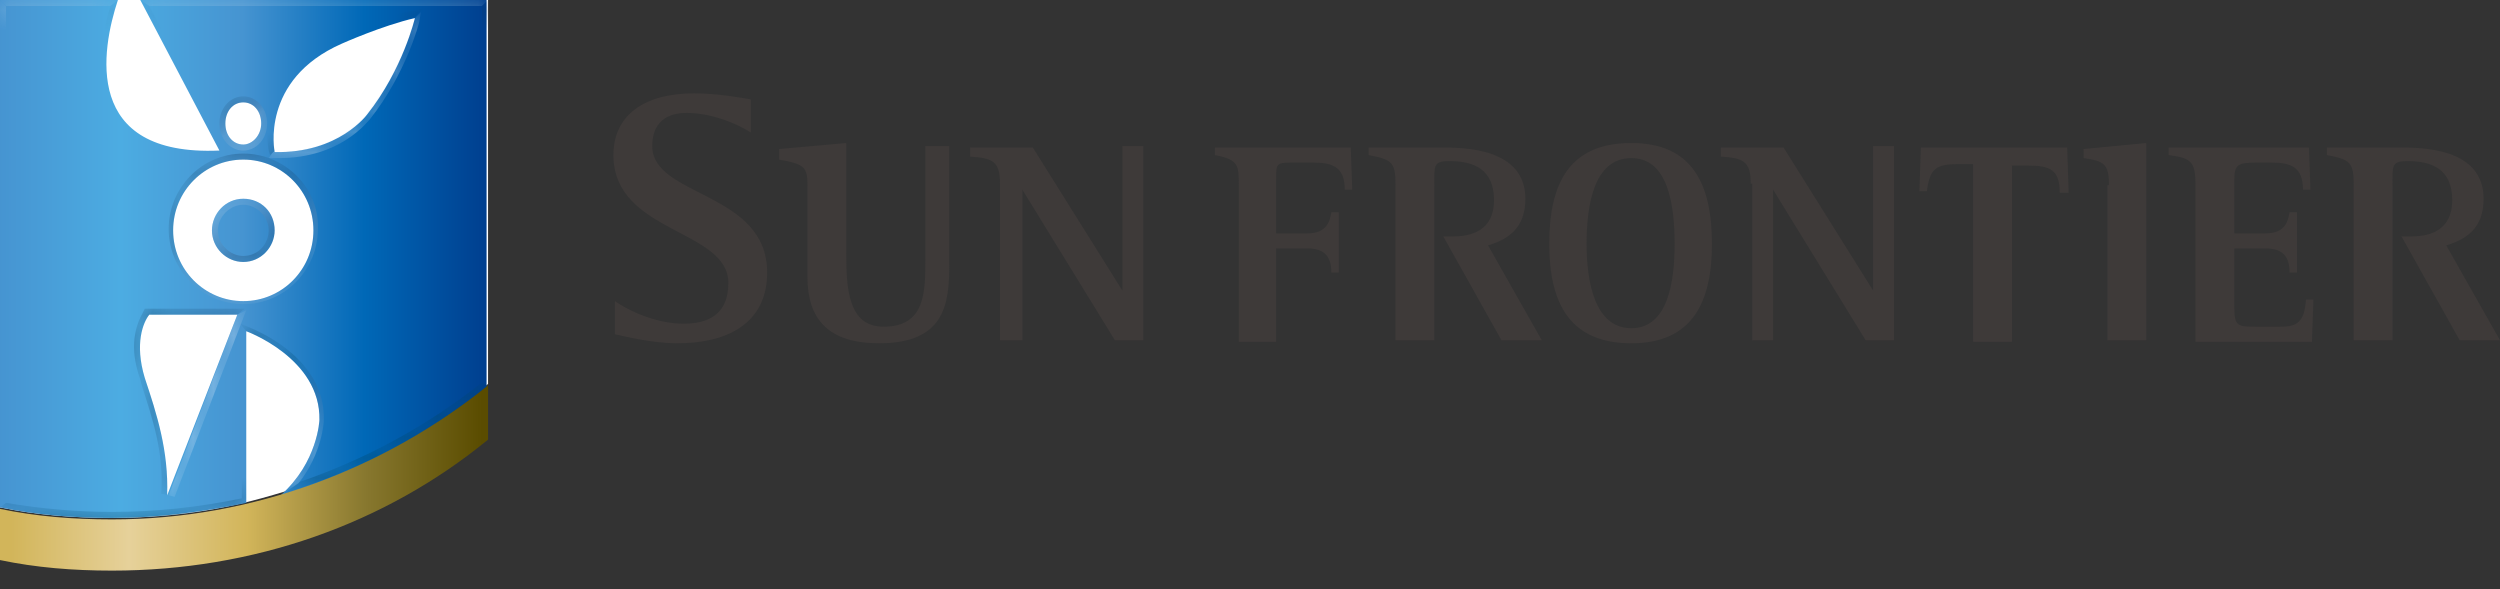
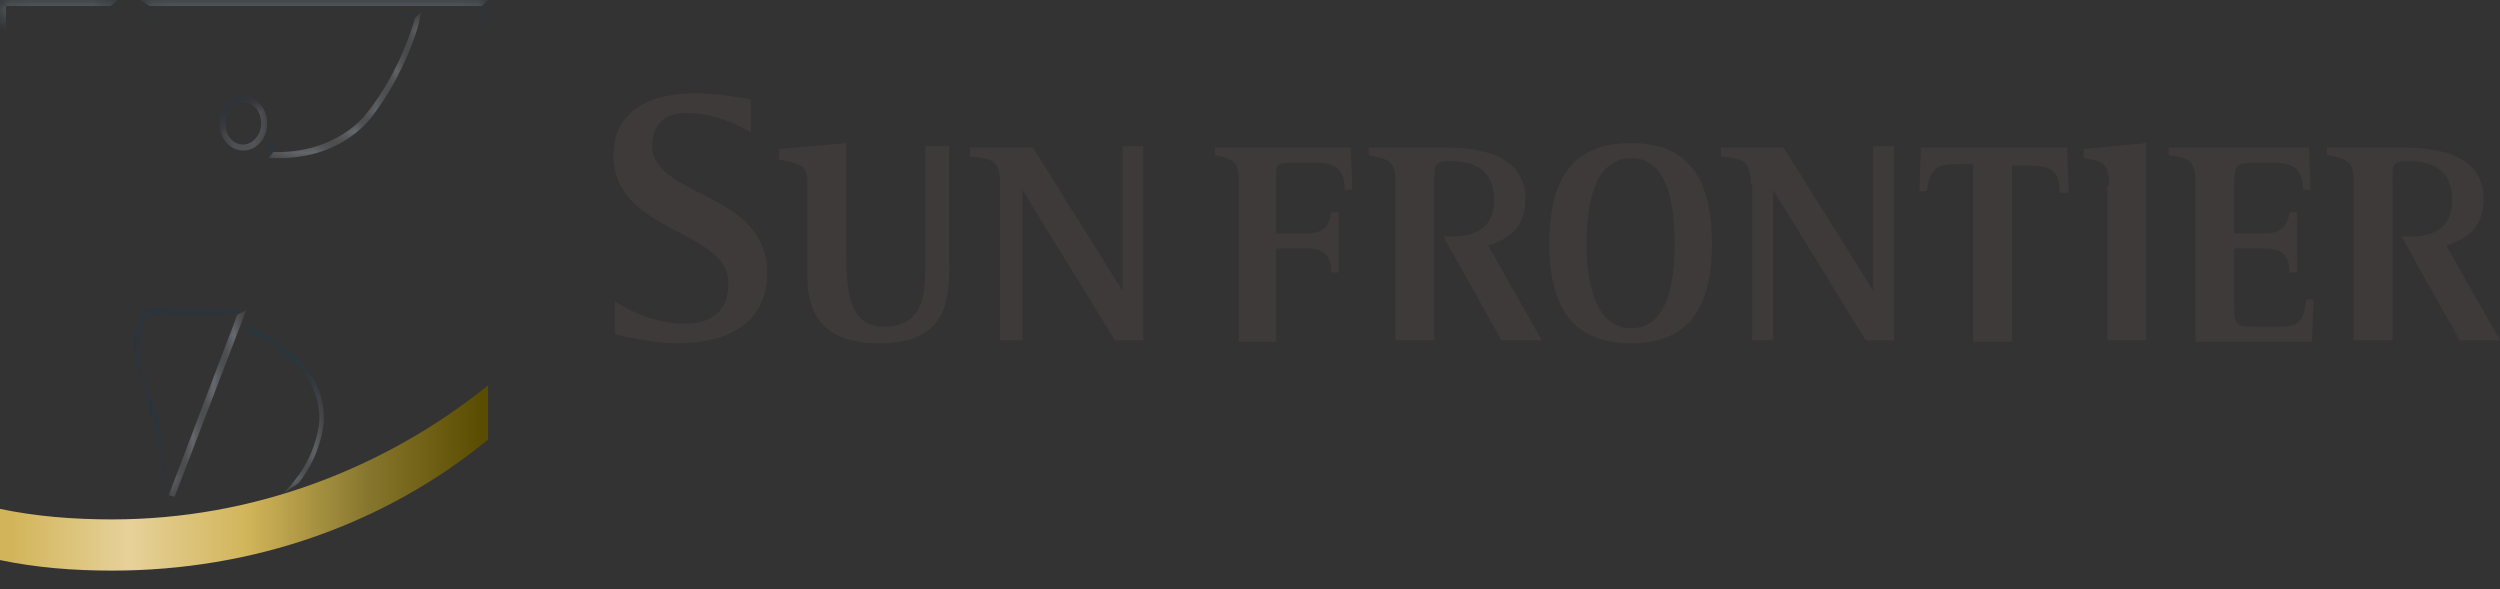
<svg xmlns="http://www.w3.org/2000/svg" width="123" height="29" viewBox="0 0 123 29" fill="none">
  <rect x="0" y="0" width="123" height="29" fill="#333333" stroke="none" />
-   <path d="M0 0V24.963C1.762 25.333 3.598 25.482 5.507 25.482C8.004 25.482 10.428 25.185 12.851 24.518C14.466 24.074 16.008 23.556 17.55 22.889C19.019 22.222 20.414 21.407 21.81 20.518C22.544 20 23.278 19.482 24.012 18.889V0H0Z" fill="white" />
  <path d="M36.937 6.519C36.496 6.222 35.174 5.556 33.779 5.556C32.824 5.556 32.09 6 32.09 7.185C32.09 9.704 37.744 9.407 37.744 13.408C37.744 15.926 35.762 16.889 33.338 16.889C32.017 16.889 30.621 16.519 30.254 16.445V14.815C30.768 15.185 32.163 15.926 33.632 15.926C34.733 15.926 35.835 15.556 35.835 13.926C35.835 11.259 30.181 11.482 30.181 7.63C30.181 5.704 31.649 4.593 34.146 4.593C35.321 4.593 36.496 4.815 36.937 4.889V6.519ZM46.703 13.037C46.703 14.963 46.483 16.889 43.252 16.889C40.755 16.889 39.727 15.704 39.727 13.63V9.111C39.727 8.222 39.58 8.074 38.332 7.852V7.333L41.636 7.037V12.444C41.636 14.148 41.71 16.074 43.472 16.074C45.528 16.074 45.528 14.37 45.528 12.741V7.185H46.703V13.037ZM49.2 9.037C49.2 7.926 48.833 7.778 47.731 7.704V7.259H50.815L55.221 14.296V7.185H56.249V16.741H54.854L50.301 9.333V16.741H49.2V9.037ZM86.136 9.037C86.136 7.926 85.769 7.778 84.668 7.704V7.259H87.752L92.158 14.296V7.185H93.186V16.741H91.791L87.238 9.333V16.741H86.21V9.037H86.136ZM60.949 9.111C60.949 8.148 60.949 7.852 59.774 7.63V7.259H66.457L66.53 9.333H66.163C66.163 8.222 65.575 8 64.621 8H63.519C62.785 8 62.785 8.074 62.785 8.815V11.482H64.327C65.282 11.482 65.428 10.889 65.502 10.444H65.869V13.408H65.502C65.502 12.667 65.208 12.222 64.327 12.222H62.785V16.815H60.949V9.111ZM76.223 12C76.223 8.963 77.251 7.037 80.262 7.037C83.199 7.037 84.227 8.963 84.227 12C84.227 14.963 83.199 16.889 80.262 16.889C77.325 16.889 76.223 15.037 76.223 12ZM80.262 16.148C82.098 16.148 82.391 13.778 82.391 12C82.391 10.148 82.098 7.778 80.262 7.778C78.426 7.778 78.059 10.074 78.059 12C78.059 13.778 78.426 16.148 80.262 16.148ZM97.151 8.074H96.344C95.242 8.074 94.948 8.296 94.802 9.407H94.434L94.508 7.259H101.704L101.778 9.482H101.337C101.337 8.37 100.896 8.148 99.795 8.148H98.987V16.815H97.078V8.074H97.151ZM103.76 9.111C103.76 8.074 103.54 7.926 102.512 7.778V7.333L105.596 7.037V16.741H103.687V9.111H103.76ZM108.019 9.111C108.019 7.926 107.799 7.778 106.698 7.63V7.259H113.6L113.674 9.333H113.307C113.307 8.222 112.719 8 111.765 8H111.03C110.149 8 109.929 8.074 109.929 8.815V11.482H111.471C112.425 11.482 112.572 10.889 112.646 10.444H113.013V13.408H112.646C112.646 12.667 112.352 12.222 111.471 12.222H109.929V15.185C109.929 16.074 110.149 16.074 111.03 16.074H112.205C113.013 16.074 113.38 15.852 113.453 14.741H113.821L113.747 16.815H108.019V9.111V9.111ZM75.856 16.741H73.873L71.009 11.63H71.523C72.404 11.63 73.506 11.333 73.506 9.852C73.506 8.296 72.478 7.926 71.303 7.926C70.495 7.926 70.569 8.148 70.569 9.185V16.741H68.659V9.111C68.659 8 68.513 7.852 67.338 7.63V7.259H70.936C71.964 7.259 75.048 7.259 75.048 9.778C75.048 11.259 74.167 11.778 73.212 12.074L75.856 16.741ZM123 16.741H121.017L118.153 11.63H118.667C119.548 11.63 120.65 11.333 120.65 9.852C120.65 8.296 119.622 7.926 118.447 7.926C117.639 7.926 117.713 8.148 117.713 9.185V16.741H115.803V9.111C115.803 8 115.656 7.852 114.482 7.63V7.259H118.08C119.108 7.259 122.192 7.259 122.192 9.778C122.192 11.259 121.311 11.778 120.356 12.074L123 16.741Z" fill="#3E3A39" />
-   <path d="M6.903 0L10.795 7.407C4.039 7.704 4.993 2.444 5.801 0H0V24.963C1.762 25.333 3.598 25.482 5.507 25.482C7.784 25.482 9.987 25.185 12.116 24.741V16.296C12.116 16.296 15.788 17.63 15.715 20.667C15.715 20.667 15.641 22.741 13.805 24.37C17.55 23.259 21.002 21.407 23.939 19.037V0H6.903ZM11.97 5.037C12.484 5.037 12.851 5.481 12.851 6.074C12.851 6.667 12.41 7.111 11.97 7.111C11.456 7.111 11.088 6.667 11.088 6.074C11.088 5.481 11.456 5.037 11.97 5.037ZM8.224 24.37C8.298 22.148 7.71 20.37 7.123 18.593C6.609 16.889 7.05 15.852 7.343 15.482H11.676L8.224 24.37ZM11.97 14.815C10.06 14.815 8.518 13.259 8.518 11.333C8.518 9.407 10.06 7.852 11.97 7.852C13.879 7.852 15.421 9.407 15.421 11.333C15.421 13.259 13.879 14.815 11.97 14.815ZM18.064 5.63C18.064 5.63 16.669 7.556 13.512 7.481C13.512 7.481 12.777 3.926 16.816 2.148C16.816 2.148 18.799 1.259 20.414 0.889C20.414 0.889 19.827 3.407 18.064 5.63ZM13.512 11.333C13.512 12.148 12.851 12.889 11.97 12.889C11.162 12.889 10.428 12.222 10.428 11.333C10.428 10.518 11.088 9.778 11.97 9.778C12.851 9.778 13.512 10.444 13.512 11.333Z" fill="url(#paint0_linear)" />
  <path d="M24.012 18.963C18.946 23.037 12.484 25.555 5.507 25.555C3.598 25.555 1.762 25.407 0 25.037V27.555C1.762 27.926 3.598 28.074 5.507 28.074C12.484 28.074 18.946 25.778 24.012 21.63V18.963Z" fill="url(#paint1_linear)" />
  <mask id="mask0" mask-type="alpha" maskUnits="userSpaceOnUse" x="8" y="7" width="8" height="8">
-     <path d="M11.97 7.556C9.913 7.556 8.298 9.259 8.298 11.259C8.298 13.333 9.987 14.963 11.97 14.963C14.026 14.963 15.641 13.259 15.641 11.259C15.715 9.259 14.026 7.556 11.97 7.556ZM11.97 14.815C10.06 14.815 8.518 13.259 8.518 11.333C8.518 9.407 10.06 7.852 11.97 7.852C13.879 7.852 15.421 9.407 15.421 11.333C15.421 13.259 13.879 14.815 11.97 14.815Z" fill="url(#paint2_linear)" />
-   </mask>
+     </mask>
  <g mask="url(#mask0)">
    <path opacity="0.85" d="M11.97 7.556C9.913 7.556 8.298 9.259 8.298 11.259C8.298 13.333 9.987 14.963 11.97 14.963C14.026 14.963 15.641 13.259 15.641 11.259C15.715 9.259 14.026 7.556 11.97 7.556ZM11.97 14.815C10.06 14.815 8.518 13.259 8.518 11.333C8.518 9.407 10.06 7.852 11.97 7.852C13.879 7.852 15.421 9.407 15.421 11.333C15.421 13.259 13.879 14.815 11.97 14.815Z" fill="url(#paint3_linear)" />
  </g>
  <mask id="mask1" mask-type="alpha" maskUnits="userSpaceOnUse" x="0" y="0" width="25" height="1">
    <path d="M5.434 0.296H0.294L0 0H5.801L5.434 0.296ZM24.012 0H6.903L7.343 0.296H23.719L24.012 0Z" fill="url(#paint4_linear)" />
  </mask>
  <g mask="url(#mask1)">
    <path d="M5.434 0.296H0.294L0 0H5.801L5.434 0.296ZM24.012 0H6.903L7.343 0.296H23.719L24.012 0Z" fill="url(#paint5_linear)" />
    <path d="M24.012 18.963V0L23.719 0.296V18.815L24.012 18.963Z" fill="#11395B" />
    <path d="M0.294 24.741V0.296L0 0V24.963L0.294 24.741Z" fill="#AFCFE6" />
    <mask id="mask2" mask-type="alpha" maskUnits="userSpaceOnUse" x="4" y="0" width="8" height="8">
      <path d="M10.794 7.407C4.039 7.704 4.993 2.444 5.801 0L5.434 0.296C4.993 1.778 4.553 4.222 5.728 5.926C6.609 7.111 8.077 7.704 10.28 7.704C10.501 7.704 10.648 7.704 10.868 7.704H11.308L10.794 7.407Z" fill="url(#paint6_linear)" />
    </mask>
    <g mask="url(#mask2)">
      <path d="M10.794 7.407C4.039 7.704 4.993 2.444 5.801 0L5.434 0.296C4.993 1.778 4.553 4.222 5.728 5.926C6.609 7.111 8.077 7.704 10.28 7.704C10.501 7.704 10.648 7.704 10.868 7.704H11.308L10.794 7.407Z" fill="url(#paint7_linear)" />
    </g>
    <path opacity="0.15" d="M11.235 7.63L7.343 0.296L6.903 0L10.795 7.407L11.235 7.63Z" fill="#11395B" />
  </g>
  <mask id="mask3" mask-type="alpha" maskUnits="userSpaceOnUse" x="10" y="4" width="4" height="4">
    <path d="M11.969 7.407C12.63 7.407 13.144 6.815 13.144 6.074C13.144 5.333 12.63 4.741 11.969 4.741C11.309 4.741 10.794 5.333 10.794 6.074C10.794 6.815 11.309 7.407 11.969 7.407ZM11.969 5.037C12.483 5.037 12.851 5.481 12.851 6.074C12.851 6.667 12.41 7.111 11.969 7.111C11.455 7.111 11.088 6.667 11.088 6.074C11.088 5.481 11.455 5.037 11.969 5.037Z" fill="url(#paint8_linear)" />
  </mask>
  <g mask="url(#mask3)">
    <path opacity="0.85" d="M11.969 7.407C12.63 7.407 13.144 6.815 13.144 6.074C13.144 5.333 12.63 4.741 11.969 4.741C11.309 4.741 10.794 5.333 10.794 6.074C10.794 6.815 11.309 7.407 11.969 7.407ZM11.969 5.037C12.483 5.037 12.851 5.481 12.851 6.074C12.851 6.667 12.41 7.111 11.969 7.111C11.455 7.111 11.088 6.667 11.088 6.074C11.088 5.481 11.455 5.037 11.969 5.037Z" fill="url(#paint9_linear)" />
  </g>
  <mask id="mask4" mask-type="alpha" maskUnits="userSpaceOnUse" x="10" y="9" width="4" height="4">
-     <path d="M11.969 9.778C11.162 9.778 10.427 10.444 10.427 11.333C10.427 12.148 11.088 12.889 11.969 12.889C12.777 12.889 13.511 12.222 13.511 11.333C13.511 10.444 12.851 9.778 11.969 9.778ZM11.969 12.593C11.308 12.593 10.721 12 10.721 11.333C10.721 10.667 11.308 10.074 11.969 10.074C12.63 10.074 13.218 10.667 13.218 11.333C13.218 12 12.704 12.593 11.969 12.593Z" fill="url(#paint10_linear)" />
-   </mask>
+     </mask>
  <g mask="url(#mask4)">
    <path opacity="0.85" d="M11.969 9.778C11.162 9.778 10.427 10.444 10.427 11.333C10.427 12.148 11.088 12.889 11.969 12.889C12.777 12.889 13.511 12.222 13.511 11.333C13.511 10.444 12.851 9.778 11.969 9.778ZM11.969 12.593C11.308 12.593 10.721 12 10.721 11.333C10.721 10.667 11.308 10.074 11.969 10.074C12.63 10.074 13.218 10.667 13.218 11.333C13.218 12 12.704 12.593 11.969 12.593Z" fill="url(#paint11_linear)" />
  </g>
  <mask id="mask5" mask-type="alpha" maskUnits="userSpaceOnUse" x="0" y="18" width="25" height="8">
-     <path d="M14.76 23.704C17.991 22.593 21.002 20.963 23.719 18.815L24.012 18.963C21.075 21.333 17.624 23.185 13.879 24.296C13.879 24.296 14.54 23.852 14.76 23.704ZM12.116 24.741C9.987 25.259 7.784 25.482 5.507 25.482C3.598 25.482 1.762 25.333 0 24.963L0.294 24.741C2.056 25.037 3.819 25.185 5.507 25.185C7.637 25.185 9.767 24.963 11.896 24.518L12.116 24.741Z" fill="url(#paint12_linear)" />
-   </mask>
+     </mask>
  <g mask="url(#mask5)">
    <path d="M14.76 23.704C17.991 22.593 21.002 20.963 23.719 18.815L24.012 18.963C21.075 21.333 17.624 23.185 13.879 24.296C13.879 24.296 14.54 23.852 14.76 23.704ZM12.116 24.741C9.987 25.259 7.784 25.482 5.507 25.482C3.598 25.482 1.762 25.333 0 24.963L0.294 24.741C2.056 25.037 3.819 25.185 5.507 25.185C7.637 25.185 9.767 24.963 11.896 24.518L12.116 24.741Z" fill="url(#paint13_linear)" />
    <path d="M12.116 24.741V16.296L11.896 15.852V24.519L12.116 24.741Z" fill="#004567" />
  </g>
  <mask id="mask6" mask-type="alpha" maskUnits="userSpaceOnUse" x="13" y="0" width="8" height="8">
    <path d="M20.414 0.889C20.414 0.889 19.753 3.481 17.991 5.63C17.991 5.63 16.596 7.555 13.438 7.481L13.218 7.778H13.438C13.511 7.778 13.658 7.778 13.732 7.778C16.743 7.778 18.064 6 18.211 5.852C19.974 3.63 20.634 1.111 20.634 1.037L20.708 0.593L20.414 0.889Z" fill="url(#paint14_linear)" />
  </mask>
  <g mask="url(#mask6)">
    <path opacity="0.85" d="M20.414 0.889C20.414 0.889 19.753 3.481 17.991 5.63C17.991 5.63 16.596 7.555 13.438 7.481L13.218 7.778H13.438C13.511 7.778 13.658 7.778 13.732 7.778C16.743 7.778 18.064 6 18.211 5.852C19.974 3.63 20.634 1.111 20.634 1.037L20.708 0.593L20.414 0.889Z" fill="url(#paint15_linear)" />
    <path opacity="0.85" d="M13.512 7.407C13.512 7.407 12.777 3.852 16.816 2.074C16.816 2.074 18.799 1.185 20.414 0.815L20.782 0.444L20.341 0.519C18.725 0.815 16.743 1.704 16.669 1.778C14.466 2.741 13.659 4.222 13.365 5.259C12.998 6.444 13.218 7.333 13.218 7.407L13.291 7.63L13.512 7.407Z" fill="url(#paint16_linear)" />
  </g>
  <mask id="mask7" mask-type="alpha" maskUnits="userSpaceOnUse" x="11" y="15" width="5" height="10">
    <path d="M12.117 16.296C12.117 16.296 15.788 17.63 15.715 20.667C15.715 20.667 15.641 22.741 13.805 24.37L14.687 23.778C15.862 22.296 15.935 20.741 15.935 20.667C16.008 17.482 12.337 16.148 12.19 16.074L11.823 15.926L12.117 16.296Z" fill="url(#paint17_linear)" />
  </mask>
  <g mask="url(#mask7)">
    <path d="M12.117 16.296C12.117 16.296 15.788 17.63 15.715 20.667C15.715 20.667 15.641 22.741 13.805 24.37L14.687 23.778C15.862 22.296 15.935 20.741 15.935 20.667C16.008 17.482 12.337 16.148 12.19 16.074L11.823 15.926L12.117 16.296Z" fill="url(#paint18_linear)" />
  </g>
  <mask id="mask8" mask-type="alpha" maskUnits="userSpaceOnUse" x="6" y="15" width="7" height="10">
    <path d="M8.225 24.37C8.298 22.148 7.711 20.37 7.123 18.593C6.609 16.889 7.05 15.852 7.343 15.482H11.676L12.043 15.185H7.123L7.05 15.333C6.682 16 6.315 17.037 6.903 18.667L6.976 18.963C7.49 20.593 8.078 22.222 7.931 24.296C8.078 24.296 8.225 24.37 8.225 24.37Z" fill="url(#paint19_linear)" />
  </mask>
  <g mask="url(#mask8)">
    <path opacity="0.85" d="M8.225 24.37C8.298 22.148 7.711 20.37 7.123 18.593C6.609 16.889 7.05 15.852 7.343 15.482H11.676L12.043 15.185H7.123L7.05 15.333C6.682 16 6.315 17.037 6.903 18.667L6.976 18.963C7.49 20.593 8.078 22.222 7.931 24.296C8.078 24.296 8.225 24.37 8.225 24.37Z" fill="url(#paint20_linear)" />
  </g>
  <mask id="mask9" mask-type="alpha" maskUnits="userSpaceOnUse" x="8" y="15" width="5" height="10">
    <path d="M11.676 15.482L8.298 24.37L8.592 24.445L12.116 15.259L11.676 15.482Z" fill="url(#paint21_linear)" />
  </mask>
  <g mask="url(#mask9)">
    <path opacity="0.85" d="M11.676 15.482L8.298 24.37L8.592 24.445L12.116 15.259L11.676 15.482Z" fill="url(#paint22_linear)" />
  </g>
  <defs>
    <linearGradient id="paint0_linear" x1="-0.075" y1="12.753" x2="23.916" y2="12.753" gradientUnits="userSpaceOnUse">
      <stop stop-color="#4694D1" />
      <stop offset="0.25" stop-color="#4CACE2" />
      <stop offset="0.5" stop-color="#4694D1" />
      <stop offset="0.75" stop-color="#0068B7" />
      <stop offset="1" stop-color="#003F8F" />
    </linearGradient>
    <linearGradient id="paint1_linear" x1="0.571" y1="23.483" x2="23.718" y2="23.483" gradientUnits="userSpaceOnUse">
      <stop stop-color="#D2B55A" />
      <stop offset="0.25" stop-color="#E6D19A" />
      <stop offset="0.5" stop-color="#D2B55A" />
      <stop offset="0.75" stop-color="#88782F" />
      <stop offset="1" stop-color="#5A4C00" />
    </linearGradient>
    <linearGradient id="paint2_linear" x1="13.806" y1="14.488" x2="10.17" y2="8.245" gradientUnits="userSpaceOnUse">
      <stop stop-color="#A6A6A6" />
      <stop offset="0.151" stop-color="#939393" />
      <stop offset="0.442" stop-color="#666666" />
      <stop offset="0.452" stop-color="#727272" />
      <stop offset="0.486" stop-color="#989898" />
      <stop offset="0.524" stop-color="#B8B8B8" />
      <stop offset="0.564" stop-color="#D2D2D2" />
      <stop offset="0.608" stop-color="#E6E6E6" />
      <stop offset="0.658" stop-color="#F4F4F4" />
      <stop offset="0.719" stop-color="#FDFDFD" />
      <stop offset="0.822" stop-color="white" />
    </linearGradient>
    <linearGradient id="paint3_linear" x1="13.806" y1="14.488" x2="10.17" y2="8.245" gradientUnits="userSpaceOnUse">
      <stop stop-color="#CADBED" />
      <stop offset="0.106" stop-color="#B9C8DB" />
      <stop offset="0.317" stop-color="#8D97B0" />
      <stop offset="0.442" stop-color="#717B96" />
      <stop offset="0.475" stop-color="#5C6785" />
      <stop offset="0.521" stop-color="#435473" />
      <stop offset="0.573" stop-color="#2F4767" />
      <stop offset="0.631" stop-color="#1F3F60" />
      <stop offset="0.702" stop-color="#143A5C" />
      <stop offset="0.822" stop-color="#11395B" />
    </linearGradient>
    <linearGradient id="paint4_linear" x1="0" y1="0.137" x2="24.02" y2="0.137" gradientUnits="userSpaceOnUse">
      <stop stop-color="white" />
      <stop offset="0.371" stop-color="#C1C1C1" />
      <stop offset="1" stop-color="#5C5C5C" />
    </linearGradient>
    <linearGradient id="paint5_linear" x1="0" y1="0.137" x2="24.02" y2="0.137" gradientUnits="userSpaceOnUse">
      <stop stop-color="#AFCFE6" />
      <stop offset="1" stop-color="#AFCFE6" />
    </linearGradient>
    <linearGradient id="paint6_linear" x1="9.76" y1="8.676" x2="4.465" y2="0.894" gradientUnits="userSpaceOnUse">
      <stop stop-color="#BFBFBF" />
      <stop offset="0.097" stop-color="#BCBCBC" />
      <stop offset="0.166" stop-color="#B3B3B3" />
      <stop offset="0.226" stop-color="#A4A4A4" />
      <stop offset="0.282" stop-color="#8D8D8D" />
      <stop offset="0.333" stop-color="#717171" />
      <stop offset="0.35" stop-color="#666666" />
      <stop offset="0.485" stop-color="#929292" />
      <stop offset="0.651" stop-color="#C0C0C0" />
      <stop offset="0.799" stop-color="#E3E3E3" />
      <stop offset="0.92" stop-color="#F7F7F7" />
      <stop offset="1" stop-color="white" />
    </linearGradient>
    <linearGradient id="paint7_linear" x1="9.76" y1="8.676" x2="4.465" y2="0.894" gradientUnits="userSpaceOnUse">
      <stop stop-color="#DFEAF8" />
      <stop offset="0.117" stop-color="#DCE7F5" />
      <stop offset="0.201" stop-color="#D4DEEC" />
      <stop offset="0.274" stop-color="#C6CDDB" />
      <stop offset="0.34" stop-color="#B3B6C5" />
      <stop offset="0.35" stop-color="#B0B2C2" />
      <stop offset="0.502" stop-color="#808299" />
      <stop offset="0.663" stop-color="#555D7A" />
      <stop offset="0.805" stop-color="#344767" />
      <stop offset="0.922" stop-color="#1B3D5E" />
      <stop offset="1" stop-color="#11395B" />
    </linearGradient>
    <linearGradient id="paint8_linear" x1="12.652" y1="7.14" x2="11.265" y2="5.024" gradientUnits="userSpaceOnUse">
      <stop stop-color="#BFBFBF" />
      <stop offset="0.088" stop-color="#ADADAD" />
      <stop offset="0.264" stop-color="#7D7D7D" />
      <stop offset="0.503" stop-color="#333333" />
      <stop offset="0.504" stop-color="#343434" />
      <stop offset="0.576" stop-color="#696969" />
      <stop offset="0.649" stop-color="#979797" />
      <stop offset="0.721" stop-color="#BDBDBD" />
      <stop offset="0.792" stop-color="#DADADA" />
      <stop offset="0.863" stop-color="#EEEEEE" />
      <stop offset="0.933" stop-color="#FBFBFB" />
      <stop offset="1" stop-color="white" />
    </linearGradient>
    <linearGradient id="paint9_linear" x1="12.652" y1="7.14" x2="11.265" y2="5.024" gradientUnits="userSpaceOnUse">
      <stop stop-color="#CADBED" />
      <stop offset="0.24" stop-color="#BFCADA" />
      <stop offset="0.503" stop-color="#B0B2C2" />
      <stop offset="0.522" stop-color="#A5A7B8" />
      <stop offset="0.603" stop-color="#7A7E95" />
      <stop offset="0.685" stop-color="#59607C" />
      <stop offset="0.765" stop-color="#3D4D6C" />
      <stop offset="0.845" stop-color="#274162" />
      <stop offset="0.924" stop-color="#173B5C" />
      <stop offset="1" stop-color="#11395B" />
    </linearGradient>
    <linearGradient id="paint10_linear" x1="11.233" y1="9.993" x2="12.778" y2="12.645" gradientUnits="userSpaceOnUse">
      <stop stop-color="#BFBFBF" />
      <stop offset="0.088" stop-color="#ADADAD" />
      <stop offset="0.264" stop-color="#7D7D7D" />
      <stop offset="0.503" stop-color="#333333" />
      <stop offset="0.504" stop-color="#343434" />
      <stop offset="0.576" stop-color="#696969" />
      <stop offset="0.649" stop-color="#979797" />
      <stop offset="0.721" stop-color="#BDBDBD" />
      <stop offset="0.792" stop-color="#DADADA" />
      <stop offset="0.863" stop-color="#EEEEEE" />
      <stop offset="0.933" stop-color="#FBFBFB" />
      <stop offset="1" stop-color="white" />
    </linearGradient>
    <linearGradient id="paint11_linear" x1="11.233" y1="9.993" x2="12.778" y2="12.645" gradientUnits="userSpaceOnUse">
      <stop stop-color="#DFEAF8" />
      <stop offset="0.102" stop-color="#CDD7E8" />
      <stop offset="0.307" stop-color="#9FA8BE" />
      <stop offset="0.503" stop-color="#6F7A96" />
      <stop offset="0.586" stop-color="#566381" />
      <stop offset="0.692" stop-color="#3B4E6E" />
      <stop offset="0.797" stop-color="#264263" />
      <stop offset="0.9" stop-color="#163B5D" />
      <stop offset="1" stop-color="#11395B" />
    </linearGradient>
    <linearGradient id="paint12_linear" x1="0" y1="22.157" x2="24.02" y2="22.157" gradientUnits="userSpaceOnUse">
      <stop stop-color="#808080" />
      <stop offset="1" stop-color="white" />
    </linearGradient>
    <linearGradient id="paint13_linear" x1="0" y1="22.157" x2="24.02" y2="22.157" gradientUnits="userSpaceOnUse">
      <stop stop-color="#004567" />
      <stop offset="1" stop-color="#004567" />
    </linearGradient>
    <linearGradient id="paint14_linear" x1="13.291" y1="4.108" x2="20.779" y2="4.108" gradientUnits="userSpaceOnUse">
      <stop stop-color="#8C8C8C" />
      <stop offset="0.03" stop-color="#9A9A9A" />
      <stop offset="0.082" stop-color="#ABABAB" />
      <stop offset="0.147" stop-color="#B7B7B7" />
      <stop offset="0.238" stop-color="#BDBDBD" />
      <stop offset="0.491" stop-color="#BFBFBF" />
      <stop offset="0.733" stop-color="#BDBDBD" />
      <stop offset="0.82" stop-color="#B7B7B7" />
      <stop offset="0.882" stop-color="#ABABAB" />
      <stop offset="0.932" stop-color="#9A9A9A" />
      <stop offset="0.974" stop-color="#848484" />
      <stop offset="1" stop-color="#737373" />
    </linearGradient>
    <linearGradient id="paint15_linear" x1="13.291" y1="4.108" x2="20.779" y2="4.108" gradientUnits="userSpaceOnUse">
      <stop stop-color="#DFEAF8" />
      <stop offset="0.069" stop-color="#DFEAF8" />
      <stop offset="0.491" stop-color="#DFEAF8" />
      <stop offset="0.928" stop-color="#DFEAF8" />
      <stop offset="1" stop-color="#DFEAF8" />
    </linearGradient>
    <linearGradient id="paint16_linear" x1="13.192" y1="4.101" x2="20.778" y2="4.101" gradientUnits="userSpaceOnUse">
      <stop offset="0.05" stop-color="#11395B" />
      <stop offset="0.114" stop-color="#11395B" />
      <stop offset="0.503" stop-color="#11395B" />
      <stop offset="0.887" stop-color="#11395B" />
      <stop offset="0.95" stop-color="#11395B" />
    </linearGradient>
    <linearGradient id="paint17_linear" x1="15.534" y1="23.713" x2="12.579" y2="15.666" gradientUnits="userSpaceOnUse">
      <stop stop-color="#B3B3B3" />
      <stop offset="0.135" stop-color="#BFBFBF" />
      <stop offset="0.178" stop-color="#BABABA" />
      <stop offset="0.234" stop-color="#A9A9A9" />
      <stop offset="0.298" stop-color="#8F8F8F" />
      <stop offset="0.366" stop-color="#696969" />
      <stop offset="0.438" stop-color="#3A3A3A" />
      <stop offset="0.448" stop-color="#333333" />
      <stop offset="0.451" stop-color="#393939" />
      <stop offset="0.475" stop-color="#626262" />
      <stop offset="0.502" stop-color="#888888" />
      <stop offset="0.532" stop-color="#A8A8A8" />
      <stop offset="0.565" stop-color="#C4C4C4" />
      <stop offset="0.602" stop-color="#DADADA" />
      <stop offset="0.645" stop-color="#EBEBEB" />
      <stop offset="0.698" stop-color="#F6F6F6" />
      <stop offset="0.773" stop-color="#FDFDFD" />
      <stop offset="0.98" stop-color="white" />
    </linearGradient>
    <linearGradient id="paint18_linear" x1="15.534" y1="23.713" x2="12.579" y2="15.666" gradientUnits="userSpaceOnUse">
      <stop stop-color="#DFEAF8" />
      <stop offset="0.135" stop-color="#DFEAF8" />
      <stop offset="0.183" stop-color="#D9E5F3" />
      <stop offset="0.246" stop-color="#C9D4E5" />
      <stop offset="0.317" stop-color="#B0B9CD" />
      <stop offset="0.392" stop-color="#8C96AE" />
      <stop offset="0.448" stop-color="#6F7A96" />
      <stop offset="0.463" stop-color="#63728F" />
      <stop offset="0.5" stop-color="#4B6181" />
      <stop offset="0.543" stop-color="#345676" />
      <stop offset="0.593" stop-color="#1E4E6F" />
      <stop offset="0.654" stop-color="#02496A" />
      <stop offset="0.74" stop-color="#004667" />
      <stop offset="0.98" stop-color="#004567" />
    </linearGradient>
    <linearGradient id="paint19_linear" x1="6.103" y1="23.526" x2="10.018" y2="14.382" gradientUnits="userSpaceOnUse">
      <stop offset="0.061" stop-color="white" />
      <stop offset="0.099" stop-color="#F6F6F6" />
      <stop offset="0.161" stop-color="#DEDEDE" />
      <stop offset="0.239" stop-color="#B6B6B6" />
      <stop offset="0.33" stop-color="#7F7F7F" />
      <stop offset="0.368" stop-color="#666666" />
      <stop offset="0.394" stop-color="#797979" />
      <stop offset="0.482" stop-color="#B2B2B2" />
      <stop offset="0.556" stop-color="#DCDCDC" />
      <stop offset="0.615" stop-color="#F5F5F5" />
      <stop offset="0.65" stop-color="white" />
      <stop offset="0.903" stop-color="white" />
      <stop offset="0.945" stop-color="white" />
    </linearGradient>
    <linearGradient id="paint20_linear" x1="6.103" y1="23.526" x2="10.018" y2="14.382" gradientUnits="userSpaceOnUse">
      <stop offset="0.061" stop-color="#11395B" />
      <stop offset="0.368" stop-color="#11395B" />
      <stop offset="0.65" stop-color="#11395B" />
      <stop offset="0.903" stop-color="#11395B" />
      <stop offset="0.945" stop-color="#11395B" />
    </linearGradient>
    <linearGradient id="paint21_linear" x1="8.243" y1="19.806" x2="12.02" y2="19.806" gradientUnits="userSpaceOnUse">
      <stop stop-color="#737373" />
      <stop offset="0.098" stop-color="#898989" />
      <stop offset="0.205" stop-color="#999999" />
      <stop offset="0.326" stop-color="#A3A3A3" />
      <stop offset="0.485" stop-color="#A6A6A6" />
      <stop offset="0.654" stop-color="#A3A3A3" />
      <stop offset="0.782" stop-color="#999999" />
      <stop offset="0.896" stop-color="#898989" />
      <stop offset="1" stop-color="#737373" />
    </linearGradient>
    <linearGradient id="paint22_linear" x1="8.243" y1="19.806" x2="12.02" y2="19.806" gradientUnits="userSpaceOnUse">
      <stop stop-color="#DFEAF8" />
      <stop offset="0.05" stop-color="#DFEAF8" />
      <stop offset="0.485" stop-color="#DFEAF8" />
      <stop offset="0.946" stop-color="#DFEAF8" />
      <stop offset="1" stop-color="#DFEAF8" />
    </linearGradient>
  </defs>
</svg>